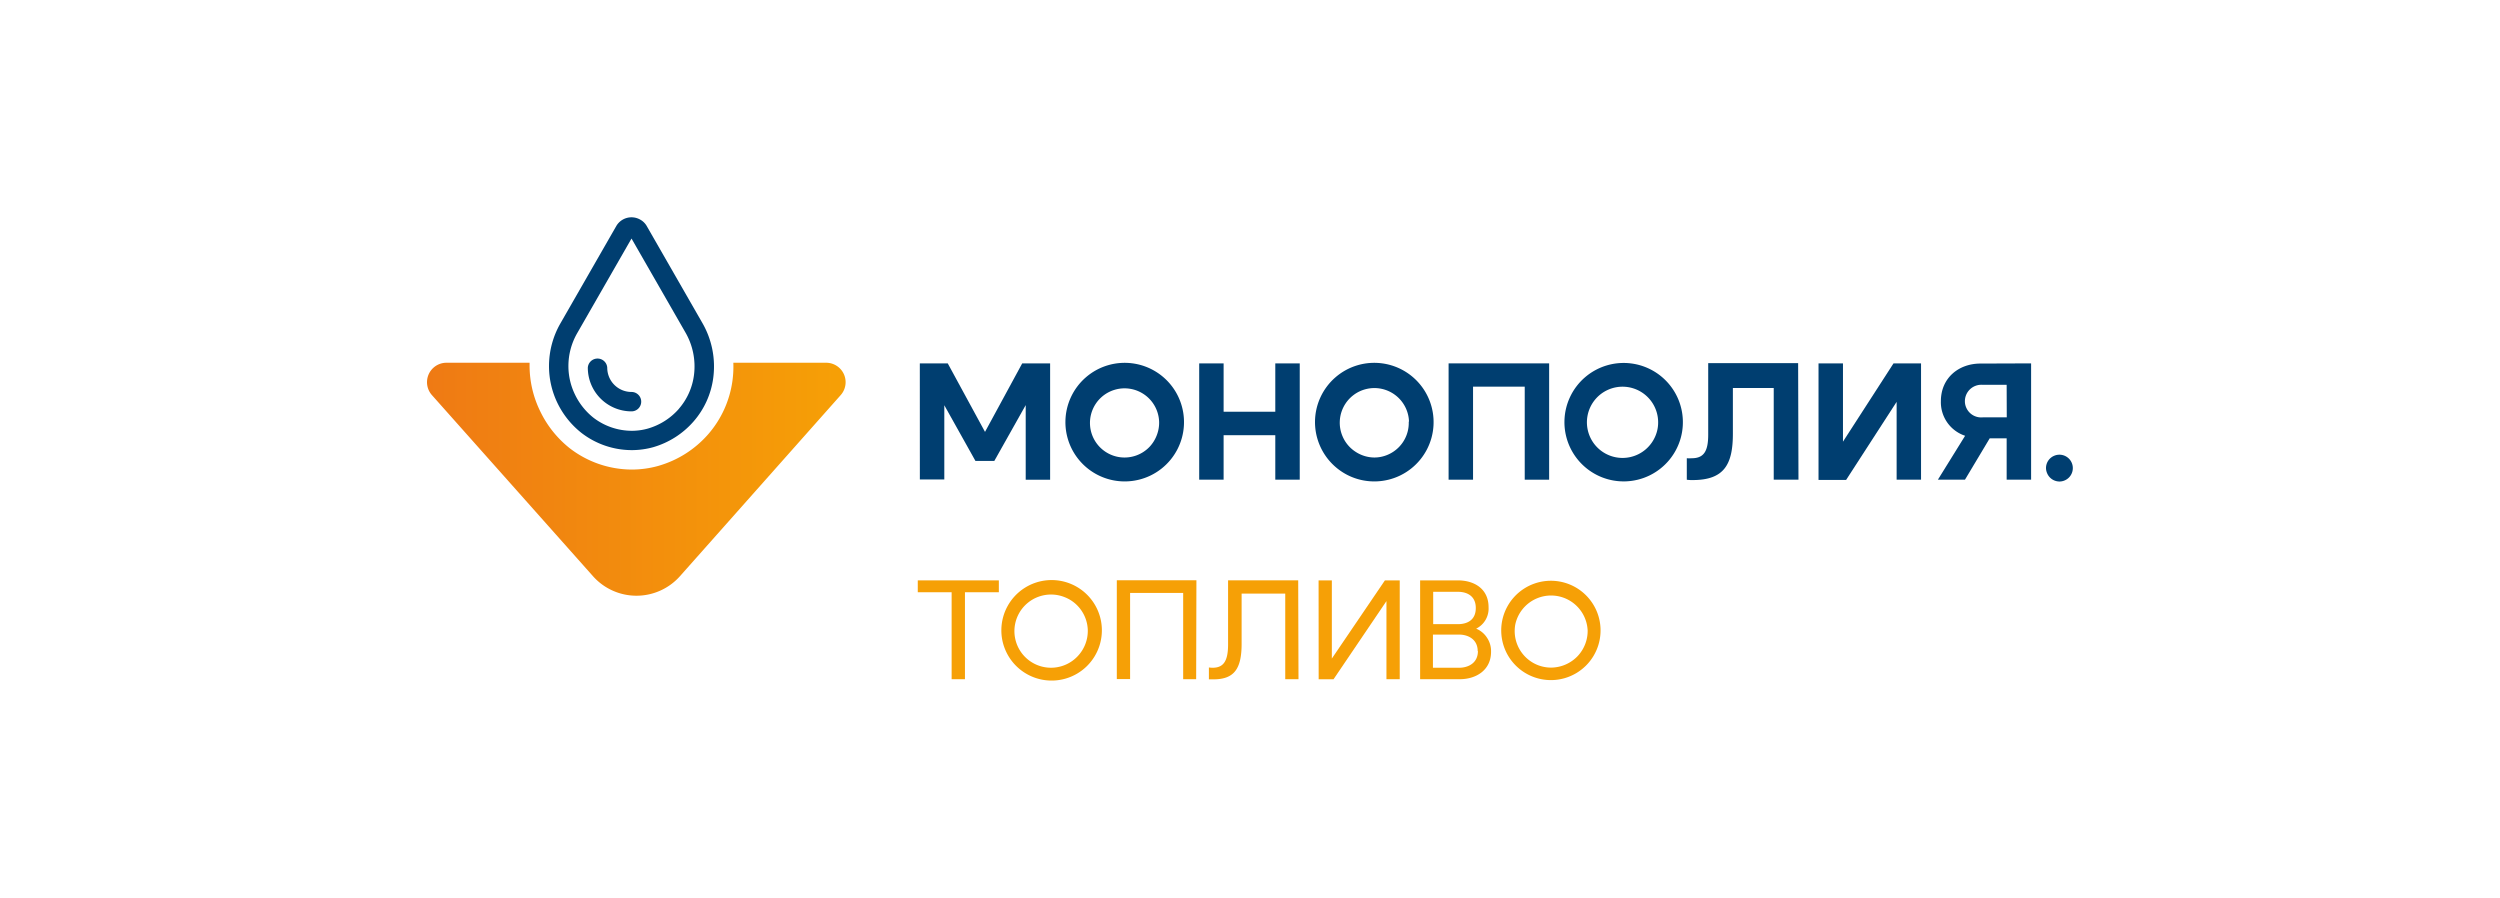
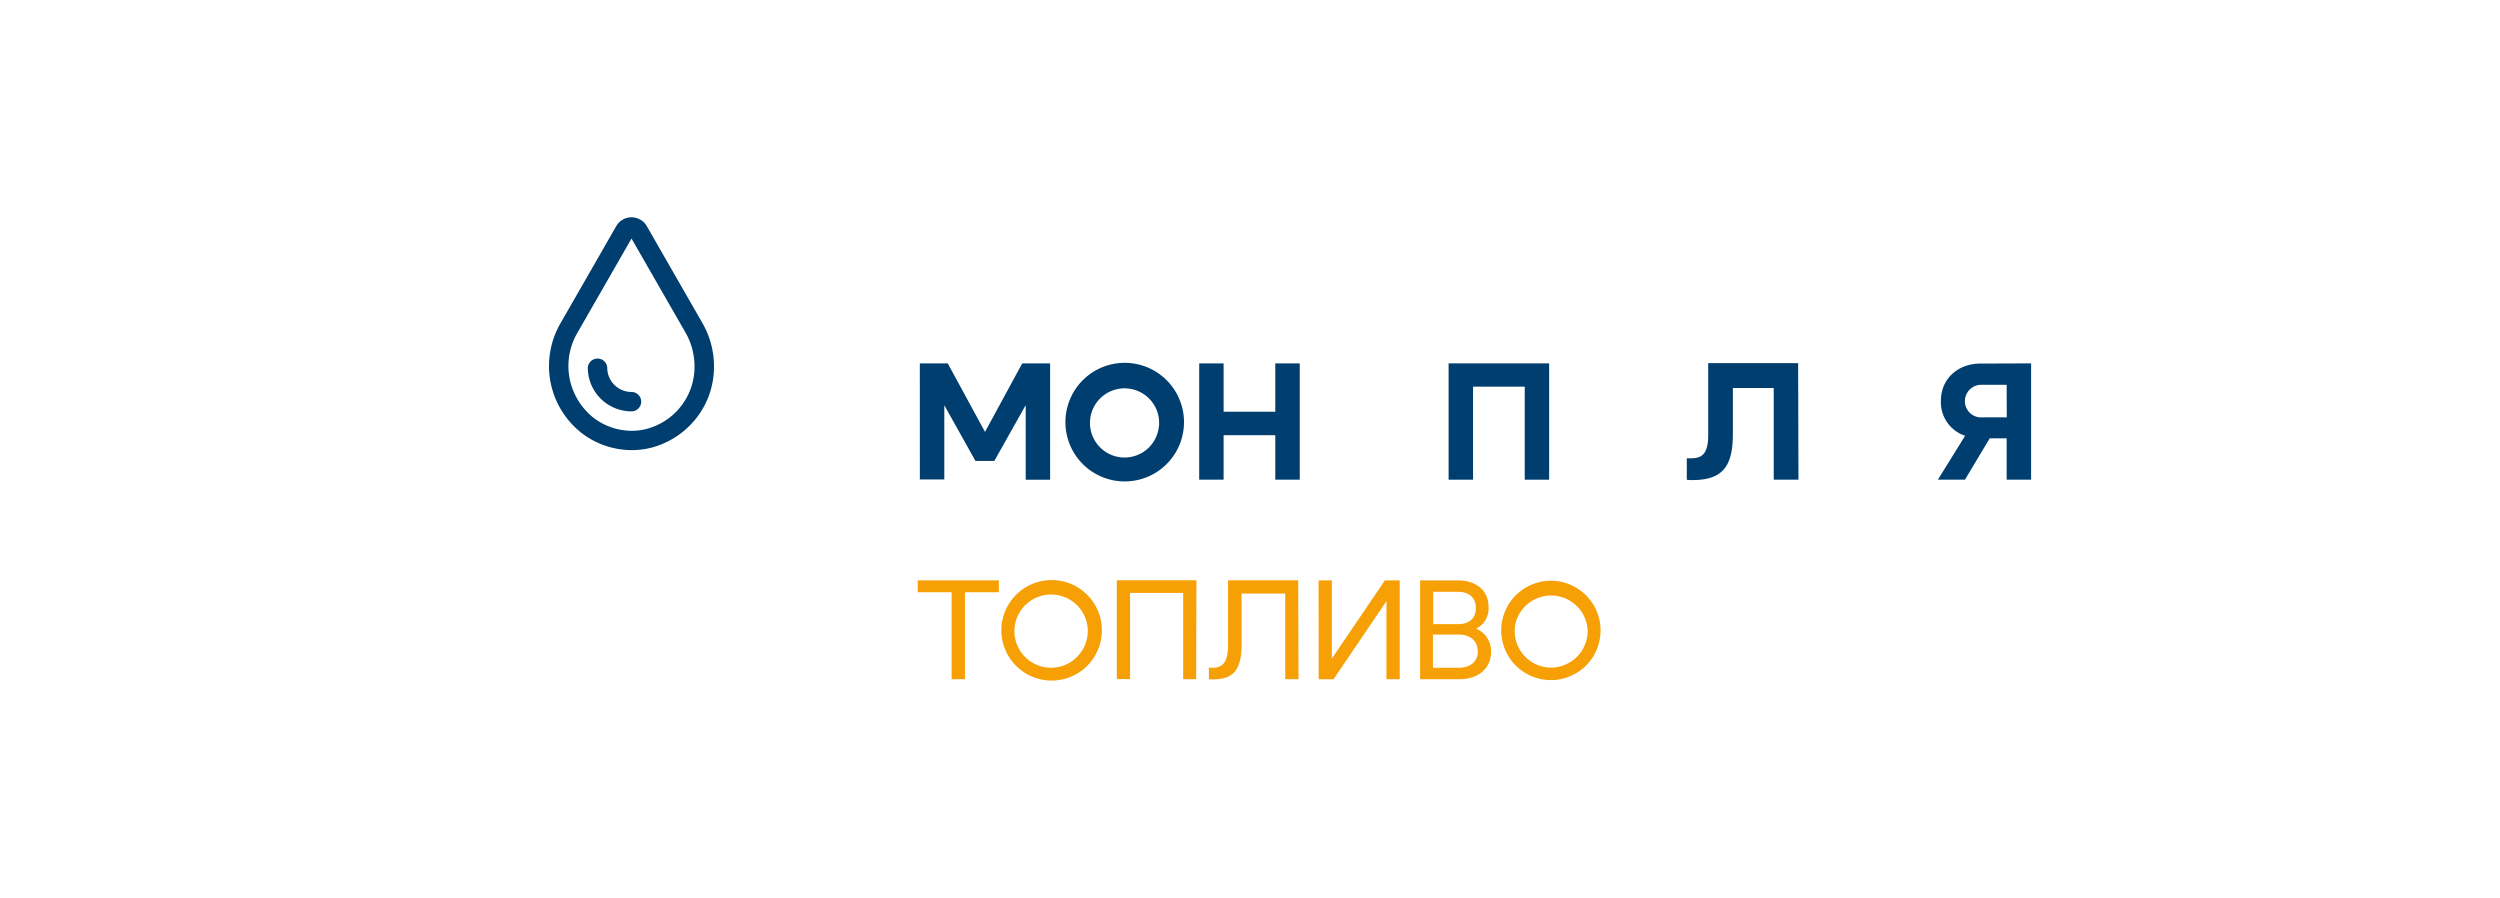
<svg xmlns="http://www.w3.org/2000/svg" id="Слой_1" data-name="Слой 1" viewBox="0 0 683.04 245.28">
  <defs>
    <style>.cls-1,.cls-2{fill-rule:evenodd;}.cls-1{fill:url(#Безымянный_градиент_3);}.cls-2,.cls-4{fill:#003e70;}.cls-3{fill:#f6a006;}</style>
    <linearGradient id="Безымянный_градиент_3" x1="-447.29" y1="-1306.94" x2="-332.98" y2="-1306.94" gradientTransform="matrix(1, 0, 0, -1, 564, -1176)" gradientUnits="userSpaceOnUse">
      <stop offset="0" stop-color="#ef7a14" />
      <stop offset="1" stop-color="#f6a006" />
    </linearGradient>
  </defs>
-   <path class="cls-1" d="M179.87,127.29h0a26.85,26.85,0,0,1-7.24,1h0a27.83,27.83,0,0,1-17-5.85h0l0,0a28.81,28.81,0,0,1-8-10A28.35,28.35,0,0,1,144.69,100c0-.3,0-.59,0-.89H122a5.31,5.31,0,0,0-4,8.83L162,157.41a15.9,15.9,0,0,0,23.79,0l43.91-49.47a5.31,5.31,0,0,0-4-8.83H200.36a29,29,0,0,1-.23,4.83,28,28,0,0,1-6.61,14.67,28.48,28.48,0,0,1-13.63,8.67Z" />
  <path class="cls-2" d="M176.65,61.67l15.15,26.4a23.79,23.79,0,0,1,3.07,15.18,22.55,22.55,0,0,1-5.36,11.88,23.17,23.17,0,0,1-11.08,7.06,22,22,0,0,1-5.82.79,22.54,22.54,0,0,1-13.78-4.73,23.36,23.36,0,0,1-6.52-8.13A23.07,23.07,0,0,1,150,100a23.4,23.4,0,0,1,3.07-11.57l15.36-26.76A4.81,4.81,0,0,1,174.91,60,4.61,4.61,0,0,1,176.65,61.67Zm8.86,50a17.83,17.83,0,0,1-8.53,5.43,16.09,16.09,0,0,1-4.36.6,17.24,17.24,0,0,1-10.51-3.6,18.07,18.07,0,0,1-5-6.27A17.73,17.73,0,0,1,155.3,100v0a18,18,0,0,1,2.38-8.94h0l14.86-25.89L187.2,90.71v0a18.54,18.54,0,0,1,2.4,11.8h0A17.39,17.39,0,0,1,185.51,111.65Zm-19.6-11.21a2.66,2.66,0,0,0-5.31,0,11.93,11.93,0,0,0,11.94,11.93,2.65,2.65,0,0,0,0-5.3,6.62,6.62,0,0,1-6.63-6.63Z" />
  <path class="cls-3" d="M260,161.81h-9.25v-3.24H272.9v3.24h-9.26v23.76H260Z" />
  <path class="cls-3" d="M273.59,172.07a13.73,13.73,0,1,1,1,5.29A13.5,13.5,0,0,1,273.59,172.07Zm23.61,0a10,10,0,0,0-1.86-5.44,9.85,9.85,0,0,0-4.55-3.51,10,10,0,1,0,3.61,16.21,10.07,10.07,0,0,0,2.8-7.26Z" />
  <path class="cls-3" d="M326.81,185.57h-3.55V162h-14.5v23.53h-3.63v-27h21.75Z" />
  <path class="cls-3" d="M354.77,185.57h-3.62V162.19H339.23v13.73c0,6.94-2.12,9.69-7.74,9.69h-1.2v-3.25a7.17,7.17,0,0,0,1,.08c2.85,0,4.24-1.62,4.24-6.32V158.55h19.16Z" />
  <path class="cls-3" d="M360.26,158.57h3.62v21.36l14.5-21.36h4.05v27H378.8V164.23l-14.46,21.36h-4.06Z" />
  <path class="cls-3" d="M407.38,178.08c0,5-4.06,7.49-8.56,7.49H388v-27h10.3c4.66,0,8.4,2.43,8.4,7.32a6.12,6.12,0,0,1-3.39,5.87,6.46,6.46,0,0,1,3,2.53A6.54,6.54,0,0,1,407.38,178.08Zm-15.81-7.55h6.75c2.58,0,4.89-1.13,4.89-4.41s-2.37-4.43-4.89-4.43h-6.75Zm12.16,7.36c0-3.28-2.71-4.51-5.06-4.51H391.5v9.06h7.17c2.42,0,5.12-1.24,5.12-4.55Z" />
  <path class="cls-3" d="M410.16,172.07a13.57,13.57,0,1,1,1,5.29A13.7,13.7,0,0,1,410.16,172.07Zm23.6,0A10,10,0,0,0,414,170.62a10,10,0,0,0,4.31,10.13,9.9,9.9,0,0,0,5.51,1.65,10.13,10.13,0,0,0,7.15-3.07,10.07,10.07,0,0,0,2.8-7.26Z" />
  <path class="cls-4" d="M251.31,99.28h7.63L269.12,118l10.16-18.71h7.63v31.78h-6.67V110.68l-8.58,15.26h-5.15L258,110.72V131h-6.68Z" />
  <path class="cls-4" d="M291.09,115.19a16.2,16.2,0,1,1,10,15.11,16.19,16.19,0,0,1-10-15.11Zm25.6,0a9.45,9.45,0,1,0-2.64,6.92,9.64,9.64,0,0,0,2-3.19A9.5,9.5,0,0,0,316.69,115.19Z" />
  <path class="cls-4" d="M327.64,99.28h6.67v13.21h14.12V99.28h6.68v31.78h-6.68V118.9H334.31v12.16h-6.67Z" />
-   <path class="cls-4" d="M359.28,115.19a16.2,16.2,0,1,1,10,15.11,16.25,16.25,0,0,1-10-15.11Zm25.68,0a9.46,9.46,0,1,0-18.16,4,9.36,9.36,0,0,0,3.48,4.19A9.49,9.49,0,0,0,375.5,125a9.3,9.3,0,0,0,3.68-.77,9.43,9.43,0,0,0,5.1-5.32,9.45,9.45,0,0,0,.61-3.72Z" />
  <path class="cls-4" d="M423.25,131.06h-6.67V105.64H402.46v25.42h-6.68V99.28h27.47Z" />
-   <path class="cls-4" d="M427.43,115.19a16.18,16.18,0,1,1,10,15.11,16.2,16.2,0,0,1-10-15.11Zm25.6,0a9.73,9.73,0,1,0-.66,3.72,9.46,9.46,0,0,0,.66-3.72Z" />
  <path class="cls-4" d="M491.37,131.06h-6.76V106H473.45v12.49c0,8.44-2.4,12.67-11,12.67a9.66,9.66,0,0,1-1.59-.09v-5.87a10.14,10.14,0,0,0,1.35,0c3.37,0,4.5-2,4.5-6.44V99.22h24.57Z" />
-   <path class="cls-4" d="M496.85,99.28h6.68v21.39l13.81-21.39h7.52v31.78h-6.67V109.79l-13.8,21.33h-7.54Z" />
  <path class="cls-4" d="M554.93,99.28v31.78h-6.68v-11.3h-4.63l-6.76,11.3h-7.4l7.44-12a9.65,9.65,0,0,1-6.62-9.46c0-6.32,4.85-10.27,10.81-10.27Zm-6.68,5.86h-6.58a4.39,4.39,0,0,0-1.83.24,4.49,4.49,0,0,0-3,4.25,4.31,4.31,0,0,0,.39,1.79,4.45,4.45,0,0,0,4.47,2.61h6.58Z" />
-   <path class="cls-4" d="M559,127.88a3.64,3.64,0,0,1,2.27-3.37,3.66,3.66,0,0,1,3.44,6.42,3.71,3.71,0,0,1-2,.63,3.77,3.77,0,0,1-1.41-.28,3.64,3.64,0,0,1-2-2A3.62,3.62,0,0,1,559,127.88Z" />
</svg>